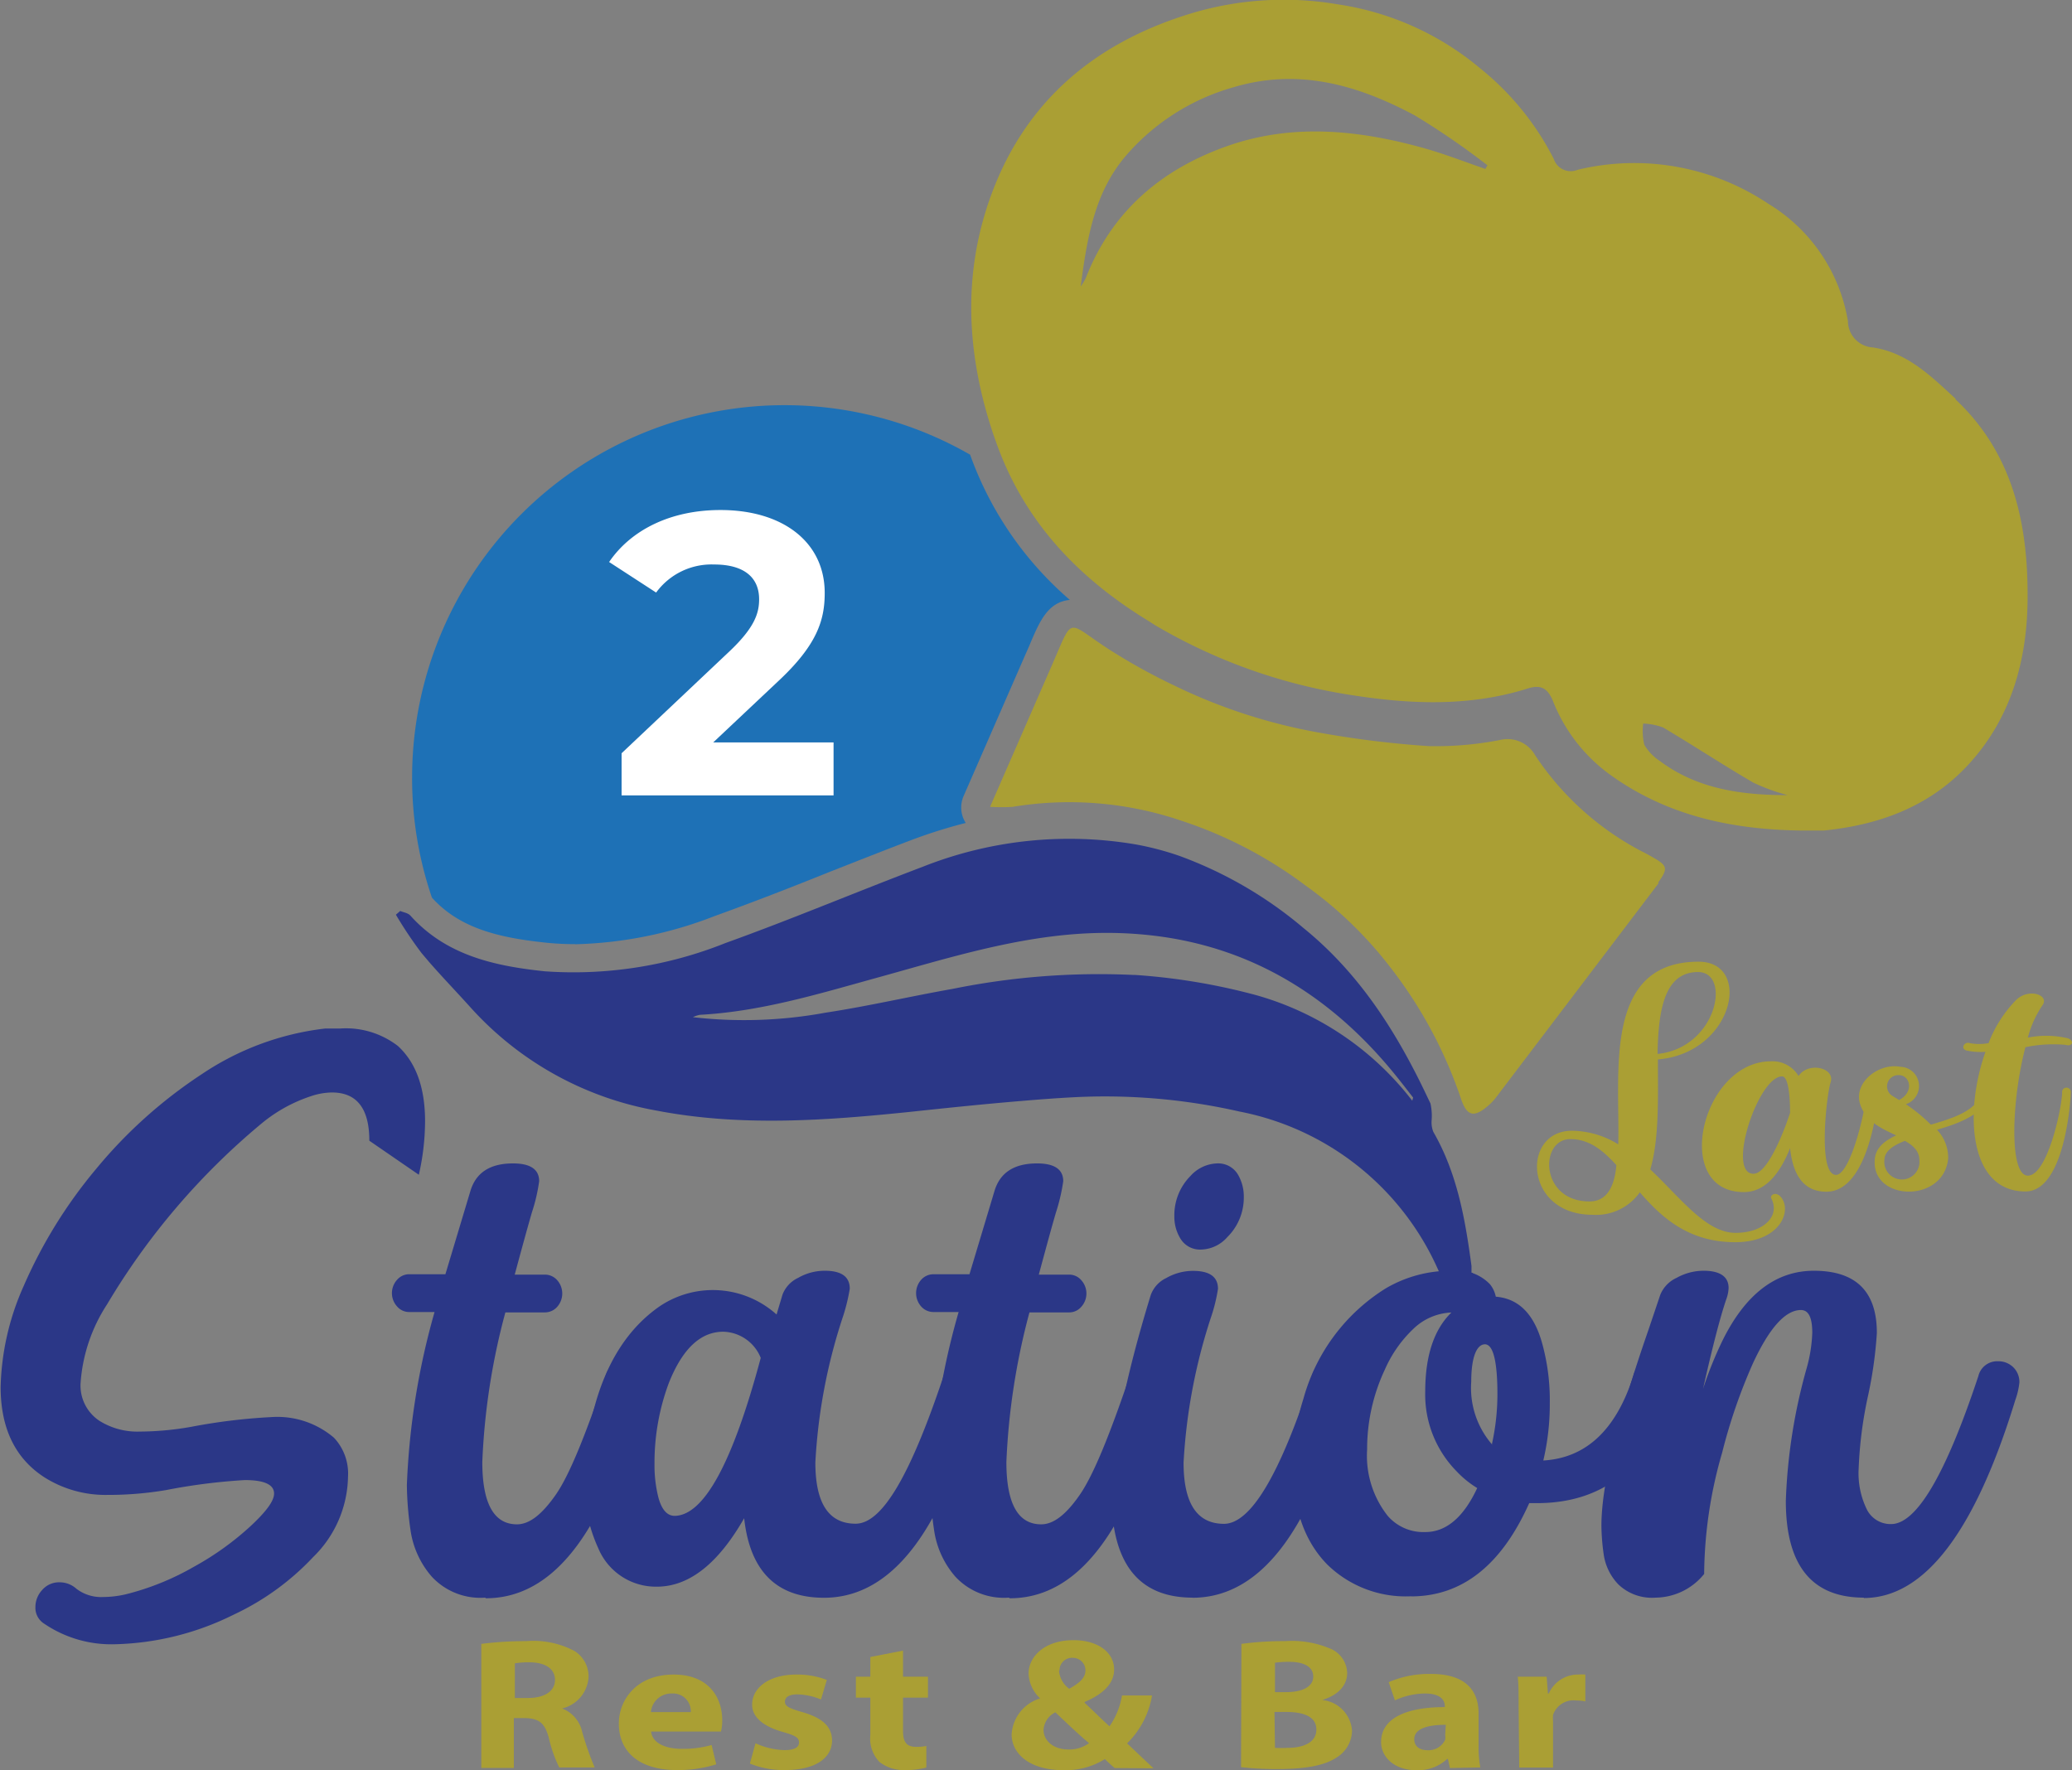
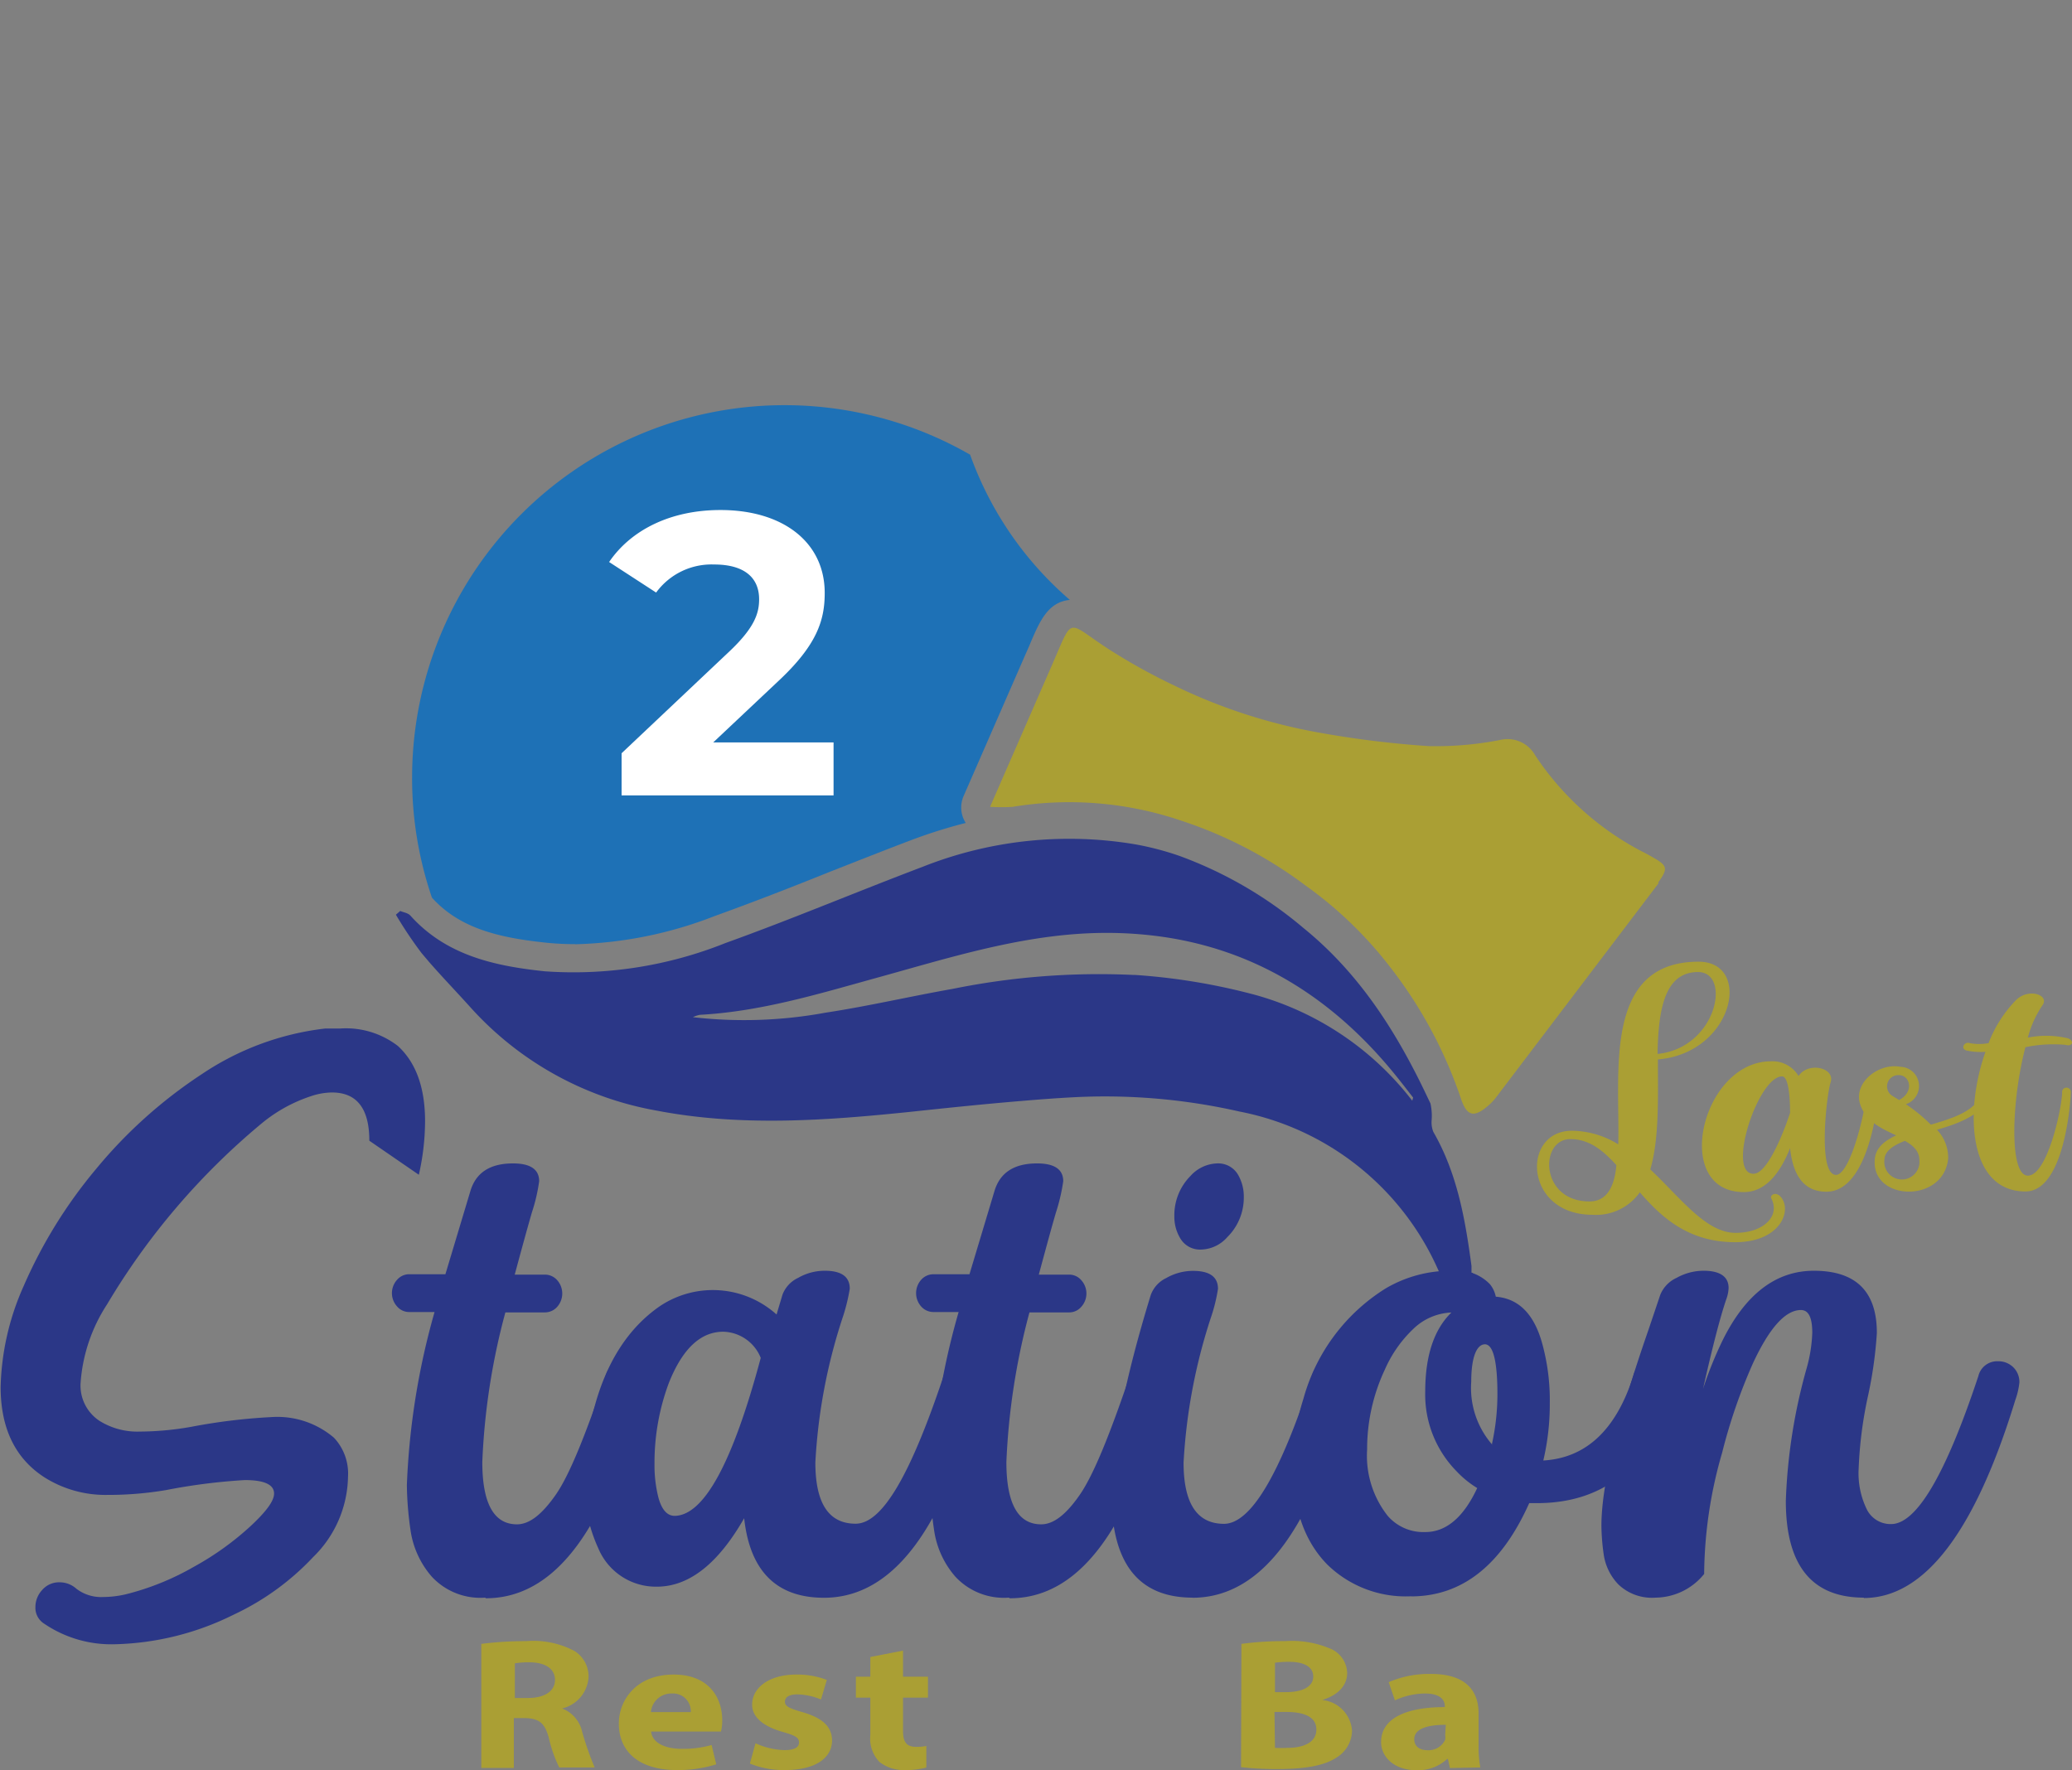
<svg xmlns="http://www.w3.org/2000/svg" viewBox="0 0 166.17 141.98">
  <rect x="0" y="0" width="166.17" height="141.98" fill="#808080" stroke="none" />
  <defs>
    <style>.cls-1{fill:none;}.cls-2{clip-path:url(#clip-path);}.cls-3{fill:#1e71b6;}.cls-4{fill:#2b3787;}.cls-5{fill:#aa9f34;}.cls-6{fill:#fff;}</style>
    <clipPath id="clip-path" transform="translate(-48.15 -902.38)">
      <rect class="cls-1" width="1080" height="1080" />
    </clipPath>
  </defs>
  <g id="Layer_2" data-name="Layer 2">
    <g id="Layer_1-2" data-name="Layer 1">
      <g class="cls-2">
        <path class="cls-3" d="M94.28,978.11A21.72,21.72,0,0,1,92,978c-3.89-.4-7-1.17-9.21-3.62a29.6,29.6,0,0,1-1.59-9.63,29.87,29.87,0,0,1,44.75-25.9,27.66,27.66,0,0,0,8,11.65c-1.75.16-2.42,1.73-3.13,3.38q-.16.4-.39.9l-5,11.45a2.3,2.3,0,0,0,.17,2.16,41,41,0,0,0-4.38,1.38c-2.17.82-4.35,1.69-6.47,2.52-3,1.21-6.18,2.45-9.29,3.57a32.82,32.82,0,0,1-11.19,2.26" transform="translate(-48.15 -902.38)" />
        <path class="cls-4" d="M77.77,993.88q0-3.87-3-3.87a5.44,5.44,0,0,0-1.69.3,12.15,12.15,0,0,0-3.92,2.16A56.15,56.15,0,0,0,56.74,1007a13.22,13.22,0,0,0-2.13,6.35,3.39,3.39,0,0,0,1.52,3,5.73,5.73,0,0,0,3.23.86,24.07,24.07,0,0,0,4.17-.39,46.81,46.81,0,0,1,6.35-.77,7,7,0,0,1,5.05,1.65,4.19,4.19,0,0,1,1.13,3.12,9.2,9.2,0,0,1-2.8,6.46,20.8,20.8,0,0,1-6.36,4.61,22.51,22.51,0,0,1-9.58,2.38,9.58,9.58,0,0,1-5.64-1.66,1.5,1.5,0,0,1-.69-1.32,2,2,0,0,1,.54-1.37,1.79,1.79,0,0,1,1.43-.62,2,2,0,0,1,1.32.52,3.27,3.27,0,0,0,2.15.66,8.19,8.19,0,0,0,1.82-.22,21.28,21.28,0,0,0,5.44-2.2,23.25,23.25,0,0,0,4.57-3.28c1.24-1.16,1.87-2,1.87-2.6,0-.72-.79-1.08-2.35-1.08a47.41,47.41,0,0,0-6.3.8,27.67,27.67,0,0,1-4.72.39,9.17,9.17,0,0,1-5-1.38q-3.55-2.26-3.56-7.26a21,21,0,0,1,1.85-8.12,38.52,38.52,0,0,1,5.81-9.39,38,38,0,0,1,8.49-7.61,22.3,22.3,0,0,1,9.88-3.65c.41,0,.8,0,1.19,0a6.81,6.81,0,0,1,4.64,1.4c1.45,1.33,2.18,3.34,2.18,6.05a19.55,19.55,0,0,1-.5,4.28Z" transform="translate(-48.15 -902.38)" />
        <path class="cls-4" d="M87.07,1030.53a5.31,5.31,0,0,1-4.29-1.68,7.23,7.23,0,0,1-1.71-3.75,27,27,0,0,1-.29-3.59A58.87,58.87,0,0,1,83,1007.62H81a1.27,1.27,0,0,1-1-.44,1.59,1.59,0,0,1,0-2.15,1.27,1.27,0,0,1,1-.44h2.87l2-6.66c.44-1.49,1.58-2.23,3.42-2.23,1.4,0,2.1.48,2.1,1.43a14,14,0,0,1-.58,2.49q-.47,1.62-1.38,5h2.4a1.31,1.31,0,0,1,1,.44,1.61,1.61,0,0,1,0,2.15,1.31,1.31,0,0,1-1,.44H88.68a54.18,54.18,0,0,0-1.85,12c0,3.31.92,5,2.78,5,1,0,2-.79,3.1-2.36s2.37-4.74,4-9.51a1.54,1.54,0,0,1,1.57-1.19,1.72,1.72,0,0,1,1.22.47,1.65,1.65,0,0,1,.5,1.24,5.68,5.68,0,0,1-.34,1.41,61.11,61.11,0,0,1-3.2,8.23q-3.72,7.65-9.36,7.64" transform="translate(-48.15 -902.38)" />
        <path class="cls-4" d="M114.24,1030.54q-5.71,0-6.41-6.38-3.14,5.49-7,5.49a5,5,0,0,1-4.69-3.06A12.64,12.64,0,0,1,95,1020.9a21,21,0,0,1,.83-5.68c1-3.69,2.78-6.37,5.24-8.07a7.64,7.64,0,0,1,9.36.67c.15-.52.3-1,.47-1.58a2.44,2.44,0,0,1,1.26-1.36,4.26,4.26,0,0,1,2.14-.57q2,0,2,1.44a14.71,14.71,0,0,1-.58,2.34,44.56,44.56,0,0,0-2.18,11.6c0,3.27,1.07,4.91,3.23,4.91s4.43-4,7.06-11.87a1.55,1.55,0,0,1,1.58-1.19,1.7,1.7,0,0,1,1.21.47,1.66,1.66,0,0,1,.5,1.25,6.06,6.06,0,0,1-.33,1.4,66.88,66.88,0,0,1-3.2,8.23q-3.73,7.65-9.36,7.65m-12-6.57q3.54,0,6.93-12.67a3.33,3.33,0,0,0-3-2.1c-1.83,0-3.28,1.37-4.37,4.11a18.28,18.28,0,0,0-1.15,6.46,10.59,10.59,0,0,0,.3,2.68c.26,1,.7,1.52,1.32,1.52" transform="translate(-48.15 -902.38)" />
        <path class="cls-4" d="M129.06,1030.53a5.31,5.31,0,0,1-4.29-1.68,7.23,7.23,0,0,1-1.71-3.75,25.37,25.37,0,0,1-.29-3.59,58.35,58.35,0,0,1,2.26-13.89h-2a1.31,1.31,0,0,1-1-.44,1.61,1.61,0,0,1,0-2.15,1.31,1.31,0,0,1,1-.44h2.87l2-6.66c.44-1.49,1.58-2.23,3.42-2.23,1.4,0,2.1.48,2.1,1.43a15,15,0,0,1-.58,2.49c-.32,1.08-.77,2.74-1.38,5h2.4a1.27,1.27,0,0,1,1,.44,1.59,1.59,0,0,1,0,2.15,1.27,1.27,0,0,1-1,.44h-3.15a54.79,54.79,0,0,0-1.85,12q0,5,2.79,5c1,0,2-.79,3.09-2.36s2.38-4.74,4-9.51a1.54,1.54,0,0,1,1.57-1.19,1.72,1.72,0,0,1,1.22.47,1.64,1.64,0,0,1,.49,1.24,6,6,0,0,1-.33,1.41,62.48,62.48,0,0,1-3.2,8.23q-3.72,7.65-9.36,7.64" transform="translate(-48.15 -902.38)" />
        <path class="cls-4" d="M143.8,1030.53c-4.34,0-6.51-2.75-6.51-8.28q0-5.73,3.15-16a2.42,2.42,0,0,1,1.25-1.36,4.29,4.29,0,0,1,2.14-.57q2,0,2,1.44a13.57,13.57,0,0,1-.58,2.34,45,45,0,0,0-2.18,11.6q0,4.9,3.23,4.91t7.07-11.87a1.54,1.54,0,0,1,1.57-1.19,1.72,1.72,0,0,1,1.22.47,1.66,1.66,0,0,1,.5,1.25,6.28,6.28,0,0,1-.34,1.4,65.31,65.31,0,0,1-3.2,8.23q-3.72,7.65-9.36,7.64m.72-27.93a1.83,1.83,0,0,1-1.68-.91,3.32,3.32,0,0,1-.47-1.74,4.47,4.47,0,0,1,1.3-3.26,3,3,0,0,1,2.12-1,1.84,1.84,0,0,1,1.69.91,3.48,3.48,0,0,1,.46,1.79,4.45,4.45,0,0,1-1.32,3.21,2.9,2.9,0,0,1-2.1,1" transform="translate(-48.15 -902.38)" />
        <path class="cls-4" d="M161.33,1030.42a9,9,0,0,1-6.73-2.54q-2.76-2.81-2.76-7.92a18.05,18.05,0,0,1,.85-5.41,15.15,15.15,0,0,1,6.6-8.83,10.28,10.28,0,0,1,5.35-1.41,3.62,3.62,0,0,1,3,1.08,2.33,2.33,0,0,1,.47,1c1.86.15,3.11,1.43,3.75,3.86a17.12,17.12,0,0,1,.58,4.7,19.73,19.73,0,0,1-.52,4.58q5.16-.3,7.23-6.82a1.54,1.54,0,0,1,1.58-1.19,1.72,1.72,0,0,1,1.21.47,1.65,1.65,0,0,1,.5,1.24,5.57,5.57,0,0,1-.36,1.41q-2.82,8.31-10.68,8.31l-.61,0q-3.35,7.49-9.5,7.48m1.16-5.16q2.52,0,4.17-3.53a7.92,7.92,0,0,1-1.66-1.35,8.78,8.78,0,0,1-2.51-6.38q0-4.31,2.1-6.35a4.64,4.64,0,0,0-3.05,1.31,10,10,0,0,0-2.28,3.25,15,15,0,0,0-1.43,6.43,7.79,7.79,0,0,0,1.65,5.32,3.79,3.79,0,0,0,3,1.3m5.36-7.06a18.57,18.57,0,0,0,.44-4c0-2.67-.35-4-1-4s-1.1,1-1.1,3a6.92,6.92,0,0,0,1.71,5.08" transform="translate(-48.15 -902.38)" />
        <path class="cls-4" d="M197.63,1030.53q-6.27,0-6.26-7.78a44.7,44.7,0,0,1,1.68-10.66,11.89,11.89,0,0,0,.44-2.81c0-1.22-.3-1.82-.91-1.82q-1.87,0-3.86,4.3a43.9,43.9,0,0,0-2.46,7.15,35.67,35.67,0,0,0-1.44,9.72,5.06,5.06,0,0,1-3.89,1.9,3.89,3.89,0,0,1-3-1.07,4.37,4.37,0,0,1-1.17-2.42,17.46,17.46,0,0,1-.18-2.27q0-4.86,3.78-15.74l.94-2.79a2.55,2.55,0,0,1,1.31-1.36,4.43,4.43,0,0,1,2.17-.57c1.32,0,2,.48,2,1.38a2.88,2.88,0,0,1-.17.86c-.5,1.45-1.12,3.86-1.88,7.23a30.8,30.8,0,0,1,1.6-3.95q2.76-5.52,7.29-5.52,5.06,0,5.05,5a33.49,33.49,0,0,1-.73,5.13,33.17,33.17,0,0,0-.73,5.75,6.57,6.57,0,0,0,.68,3.31,2.13,2.13,0,0,0,1.92,1.13q3.06,0,7-11.87a1.55,1.55,0,0,1,1.58-1.19,1.7,1.7,0,0,1,1.21.47,1.65,1.65,0,0,1,.5,1.24,6,6,0,0,1-.33,1.41q-4.86,15.87-12.15,15.87" transform="translate(-48.15 -902.38)" />
-         <path class="cls-5" d="M205,934.38c-2-1.84-3.87-3.71-6.65-4.13a2.13,2.13,0,0,1-2-2.11,13.6,13.6,0,0,0-6.36-9.4A19.34,19.34,0,0,0,174.67,916a1.43,1.43,0,0,1-1.91-.87,22.21,22.21,0,0,0-5.88-7.25,23,23,0,0,0-11.43-5.15,25.73,25.73,0,0,0-11.69.7c-7.67,2.31-13.29,6.95-16.09,14.51-2.38,6.43-2,12.93.16,19.33.09.24.17.49.26.73,2.19,6.08,6.3,10.5,11.7,13.9.34.21.69.43,1,.63a44.06,44.06,0,0,0,15.53,5.57c4.79.77,9.63,1,14.37-.5,1.05-.33,1.58,0,2,1a13.32,13.32,0,0,0,4.56,5.9c4.61,3.34,9.88,4.44,15.45,4.5.57,0,1.15,0,1.71,0,4.38-.44,8.36-1.87,11.45-5.13,3.64-3.85,4.92-8.7,4.9-13.77,0-5.84-1.22-11.42-5.8-15.7M167.3,915.94c-1.66-.57-3.31-1.22-5-1.69-5.25-1.46-10.56-2-15.82-.12s-9.19,5.25-11.26,10.57a4.75,4.75,0,0,1-.4.66c.52-4,1.14-7.62,3.67-10.54A17.73,17.73,0,0,1,147,909.4c5.24-1.59,10-.23,14.62,2.24a61.51,61.51,0,0,1,5.82,4c-.05.1-.11.19-.16.28m14,47.51a3.93,3.93,0,0,1-1.26-1.31,4.74,4.74,0,0,1-.09-1.7,4.85,4.85,0,0,1,1.61.32c2.43,1.44,4.79,3,7.23,4.42a15.79,15.79,0,0,0,2.75,1c-3.69,0-7.23-.48-10.24-2.73" transform="translate(-48.15 -902.38)" />
        <path class="cls-4" d="M166.16,1004.48c0-.19,0-.38,0-.56-.5-3.73-1.14-7.42-3.06-10.75a2.07,2.07,0,0,1-.14-.87,4.64,4.64,0,0,0-.09-1.41l-.24-.5c-2.43-5.15-5.42-9.9-9.93-13.56a32.79,32.79,0,0,0-10-5.81,23.38,23.38,0,0,0-3.48-.91,31.88,31.88,0,0,0-17.08,1.8c-5.28,2-10.49,4.2-15.8,6.11a32.77,32.77,0,0,1-14.5,2.27c-4-.42-7.9-1.26-10.78-4.47a.67.67,0,0,0-.19-.14c-.18-.1-.42-.14-.62-.23l-.35.3a32.38,32.38,0,0,0,2.06,3.08l.61.72c1.1,1.26,2.27,2.47,3.39,3.72a26.22,26.22,0,0,0,14.83,8.19c6.74,1.3,13.52.81,20.3.11,3-.32,6.06-.64,9.1-.89,1.31-.11,2.62-.21,3.93-.28a48.6,48.6,0,0,1,13.44,1.14,22,22,0,0,1,15.78,12.37l.21.46c.64,1.38,1.18,2.81,1.78,4.22h.4a12.48,12.48,0,0,0,.52-4.12m-4.84-13.8a24,24,0,0,0-12.53-8.47,50.07,50.07,0,0,0-9.73-1.62H139a59,59,0,0,0-14.45,1.12c-3.4.6-6.78,1.39-10.2,1.91a36,36,0,0,1-10.63.36,2.12,2.12,0,0,1,.57-.19c4.83-.26,9.42-1.65,14-2.92,6-1.65,12-3.6,18.35-3.65a31.76,31.76,0,0,1,3.94.21c7.86.91,14.32,4.81,19.51,11.23.47.58.93,1.18,1.39,1.77Z" transform="translate(-48.15 -902.38)" />
        <path class="cls-5" d="M181.17,973.22l-13,17.13a4.22,4.22,0,0,1-.57.63c-1.21,1.09-1.82,1-2.32-.58a35.78,35.78,0,0,0-5.66-10.47,31.94,31.94,0,0,0-6.74-6.5,34.46,34.46,0,0,0-9.84-5.17l-.48-.16a27.92,27.92,0,0,0-13.21-1,15.69,15.69,0,0,1-1.8,0l5-11.45c1.71-3.91,1.1-3.43,4.42-1.26a48.09,48.09,0,0,0,5.4,3,44.2,44.2,0,0,0,11.11,3.67,78.51,78.51,0,0,0,9.3,1.17,27,27,0,0,0,5.65-.49,2.54,2.54,0,0,1,2.84,1.23,23.11,23.11,0,0,0,8.47,7.66c.34.17.68.35,1,.54,1.15.65,1.19.89.39,2" transform="translate(-48.15 -902.38)" />
        <path class="cls-5" d="M190.78,998.21c1.25,1,.31,3.81-3.46,3.81s-5.92-2-7.66-4a4.3,4.3,0,0,1-3.79,1.8c-5.51,0-5.73-6.74-1.65-6.74a7.16,7.16,0,0,1,3.71,1.09c.15-5.68-1.26-14.65,6.44-14.65,4.36,0,2.81,7.33-3.26,7.84,0,3,.12,6.34-.61,8.82,2.46,2.32,4.47,5.09,6.84,5.09,2.22,0,3.61-1.33,2.86-2.77-.12-.23.29-.5.58-.26m-13-2.4c-1.08-1.2-2.19-2.09-3.69-2.09-2.49,0-2.46,5,1.53,5,1.39,0,2-1.16,2.16-2.9m3.3-8.93c4.78-.49,5.94-6.57,3.25-6.57s-3.18,3-3.25,6.57" transform="translate(-48.15 -902.38)" />
        <path class="cls-5" d="M198.86,989.66c-.1,1.21-.83,8.31-4.24,8.31-2,0-2.71-1.62-2.91-3.49C191,996.25,189.87,998,188,998c-5.83,0-3.4-10.49,2.18-10.49a2.43,2.43,0,0,1,2.21,1.18c.76-1.17,3-.68,2.56.55-.3.94-1.06,7.38.45,7.38.88,0,2-3.27,2.54-6.89.09-.68,1-.76.92,0m-7.15,1.91c0-1.4-.15-2.92-.64-2.92-1.93,0-4.49,7.81-2.29,7.81,1.1,0,2.4-3.25,2.93-4.89" transform="translate(-48.15 -902.38)" />
        <path class="cls-5" d="M207.77,990c-.38,1.68-2.34,2.44-4.28,3a3.26,3.26,0,0,1,.9,2.3c-.35,3.66-6.27,3.44-5.88,0,.1-.87.78-1.42,1.71-1.85-1.14-.53-2.44-1.1-2.89-2.5-.56-1.73,1.49-3.33,3.22-3a1.54,1.54,0,0,1,.45,3,13.44,13.44,0,0,1,2,1.64c1.87-.54,3.69-1.14,4.1-2.59.12-.44.72-.36.63.05m-5.65,5.4c0-.74-.49-1.18-1.16-1.56-.94.37-1.61.81-1.64,1.49a1.41,1.41,0,1,0,2.8.07m-1.63-4.83c1.27-.68.85-2,0-2a.9.9,0,0,0-.49,1.69l.52.32" transform="translate(-48.15 -902.38)" />
        <path class="cls-5" d="M210.57,986.43c-1.1,4.23-1.31,10.27.22,10.25s2.69-5.23,2.74-6.65a.35.35,0,1,1,.69,0c0,.56-.48,7.92-3.63,7.92-4.56,0-4.92-6.39-3.21-11.2a5.64,5.64,0,0,1-1.5-.1c-.54-.14-.2-.75.24-.6a4,4,0,0,0,1.51,0,10.1,10.1,0,0,1,2.2-3.45c1-1,2.74-.41,2.11.43a8.46,8.46,0,0,0-1.16,2.58,7.53,7.53,0,0,1,3.23.06c.52.21.34.69-.2.52a11,11,0,0,0-3.24.19" transform="translate(-48.15 -902.38)" />
        <path class="cls-5" d="M86.75,1034.24a27.88,27.88,0,0,1,3.61-.22,7,7,0,0,1,3.88.8,2.41,2.41,0,0,1,1.11,2.12,2.76,2.76,0,0,1-2.12,2.48v0a2.6,2.6,0,0,1,1.61,1.88,24.61,24.61,0,0,0,1,2.85H93a10.69,10.69,0,0,1-.83-2.35c-.33-1.26-.83-1.6-2-1.61h-.81v4H86.75Zm2.69,4.34H90.5c1.35,0,2.16-.57,2.16-1.45s-.76-1.4-2-1.41a6.57,6.57,0,0,0-1.22.08Z" transform="translate(-48.15 -902.38)" />
        <path class="cls-5" d="M100.37,1041.27c.08.94,1.19,1.39,2.46,1.39a8.39,8.39,0,0,0,2.39-.31l.37,1.55a10.16,10.16,0,0,1-3.16.46c-3,0-4.65-1.45-4.65-3.73,0-1.87,1.38-3.93,4.4-3.93,2.82,0,3.89,1.85,3.89,3.66a3.62,3.62,0,0,1-.1.91Zm3.18-1.56a1.42,1.42,0,0,0-1.52-1.49,1.64,1.64,0,0,0-1.68,1.49Z" transform="translate(-48.15 -902.38)" />
        <path class="cls-5" d="M108.74,1042.21a5.91,5.91,0,0,0,2.32.55c.82,0,1.17-.23,1.17-.61s-.28-.56-1.28-.84c-1.81-.51-2.49-1.34-2.48-2.2,0-1.37,1.38-2.41,3.54-2.41a6.57,6.57,0,0,1,2.45.43l-.47,1.57a5.16,5.16,0,0,0-1.89-.41c-.66,0-1,.22-1,.59s.35.53,1.42.84c1.65.48,2.34,1.19,2.36,2.26,0,1.37-1.27,2.38-3.77,2.38a7.16,7.16,0,0,1-2.82-.52Z" transform="translate(-48.15 -902.38)" />
        <path class="cls-5" d="M120.57,1034.78v2.09h2v1.68h-2v2.66c0,.88.26,1.29,1.06,1.29a4,4,0,0,0,.81-.07l0,1.73a6.48,6.48,0,0,1-1.75.2,3.17,3.17,0,0,1-2-.64,2.7,2.7,0,0,1-.74-2.17v-3h-1.16v-1.68h1.16v-1.58Z" transform="translate(-48.15 -902.38)" />
-         <path class="cls-5" d="M137.55,1044.2c-.26-.22-.51-.44-.79-.72a5.91,5.91,0,0,1-3.3.89c-2.91,0-4.18-1.45-4.18-2.86a3.22,3.22,0,0,1,2.29-2.9v0a2.84,2.84,0,0,1-.93-2c0-1.28,1.2-2.67,3.62-2.67,1.85,0,3.24.92,3.24,2.36,0,1-.71,1.9-2.37,2.6v.06c.69.64,1.43,1.38,2,1.89a6,6,0,0,0,1-2.47h2.41a7,7,0,0,1-2,3.84c.69.65,1.38,1.31,2.12,2Zm-2.06-2c-.74-.61-1.72-1.54-2.7-2.47a1.68,1.68,0,0,0-.95,1.4c0,.86.77,1.58,2,1.58a2.66,2.66,0,0,0,1.65-.51m-2.41-5.81a2,2,0,0,0,.82,1.45c.87-.49,1.3-.89,1.3-1.48a1,1,0,0,0-1-1,1,1,0,0,0-1.08,1" transform="translate(-48.15 -902.38)" />
        <path class="cls-5" d="M147.71,1034.24a25.09,25.09,0,0,1,3.5-.22,7.8,7.8,0,0,1,3.55.57,2.18,2.18,0,0,1,1.43,2c0,.89-.62,1.73-2,2.15v0a2.66,2.66,0,0,1,2.39,2.47,2.57,2.57,0,0,1-1.25,2.15c-.88.59-2.33.92-4.72.92a26,26,0,0,1-2.93-.15Zm2.69,3.87h.88c1.44,0,2.19-.5,2.19-1.25s-.69-1.18-1.92-1.18a8,8,0,0,0-1.15.07Zm0,4.47a9.4,9.4,0,0,0,1,0c1.23,0,2.32-.4,2.32-1.47s-1.08-1.41-2.43-1.41h-.93Z" transform="translate(-48.15 -902.38)" />
        <path class="cls-5" d="M164.43,1044.2l-.16-.73h-.06a3.41,3.41,0,0,1-2.49.9c-1.77,0-2.81-1.08-2.81-2.25,0-1.91,2-2.81,5.11-2.81v-.09c0-.39-.25-1-1.6-1a5.82,5.82,0,0,0-2.4.55l-.5-1.46a8.19,8.19,0,0,1,3.39-.66c2.9,0,3.82,1.45,3.82,3.17v2.56a8.54,8.54,0,0,0,.14,1.77Zm-.33-3.47c-1.42,0-2.53.29-2.53,1.16,0,.59.46.88,1.08.88a1.48,1.48,0,0,0,1.4-.84,1.31,1.31,0,0,0,0-.39Z" transform="translate(-48.15 -902.38)" />
-         <path class="cls-5" d="M169.94,1039.28c0-1.07,0-1.78-.07-2.41h2.32l.1,1.35h.07a2.55,2.55,0,0,1,2.35-1.52,3.37,3.37,0,0,1,.58,0v2.15a3.68,3.68,0,0,0-.73-.07,1.73,1.73,0,0,0-1.86,1.16,2.67,2.67,0,0,0,0,.51v3.71h-2.71Z" transform="translate(-48.15 -902.38)" />
        <path class="cls-6" d="M115,961.93v4.25H98V962.8l8.68-8.2c2-1.9,2.35-3.05,2.35-4.15,0-1.76-1.22-2.79-3.6-2.79a5.5,5.5,0,0,0-4.66,2.25L97,947.46c1.73-2.54,4.88-4.17,8.93-4.17,5,0,8.36,2.57,8.36,6.65,0,2.19-.61,4.18-3.76,7.11l-5.18,4.88Z" transform="translate(-48.15 -902.38)" />
      </g>
    </g>
  </g>
</svg>